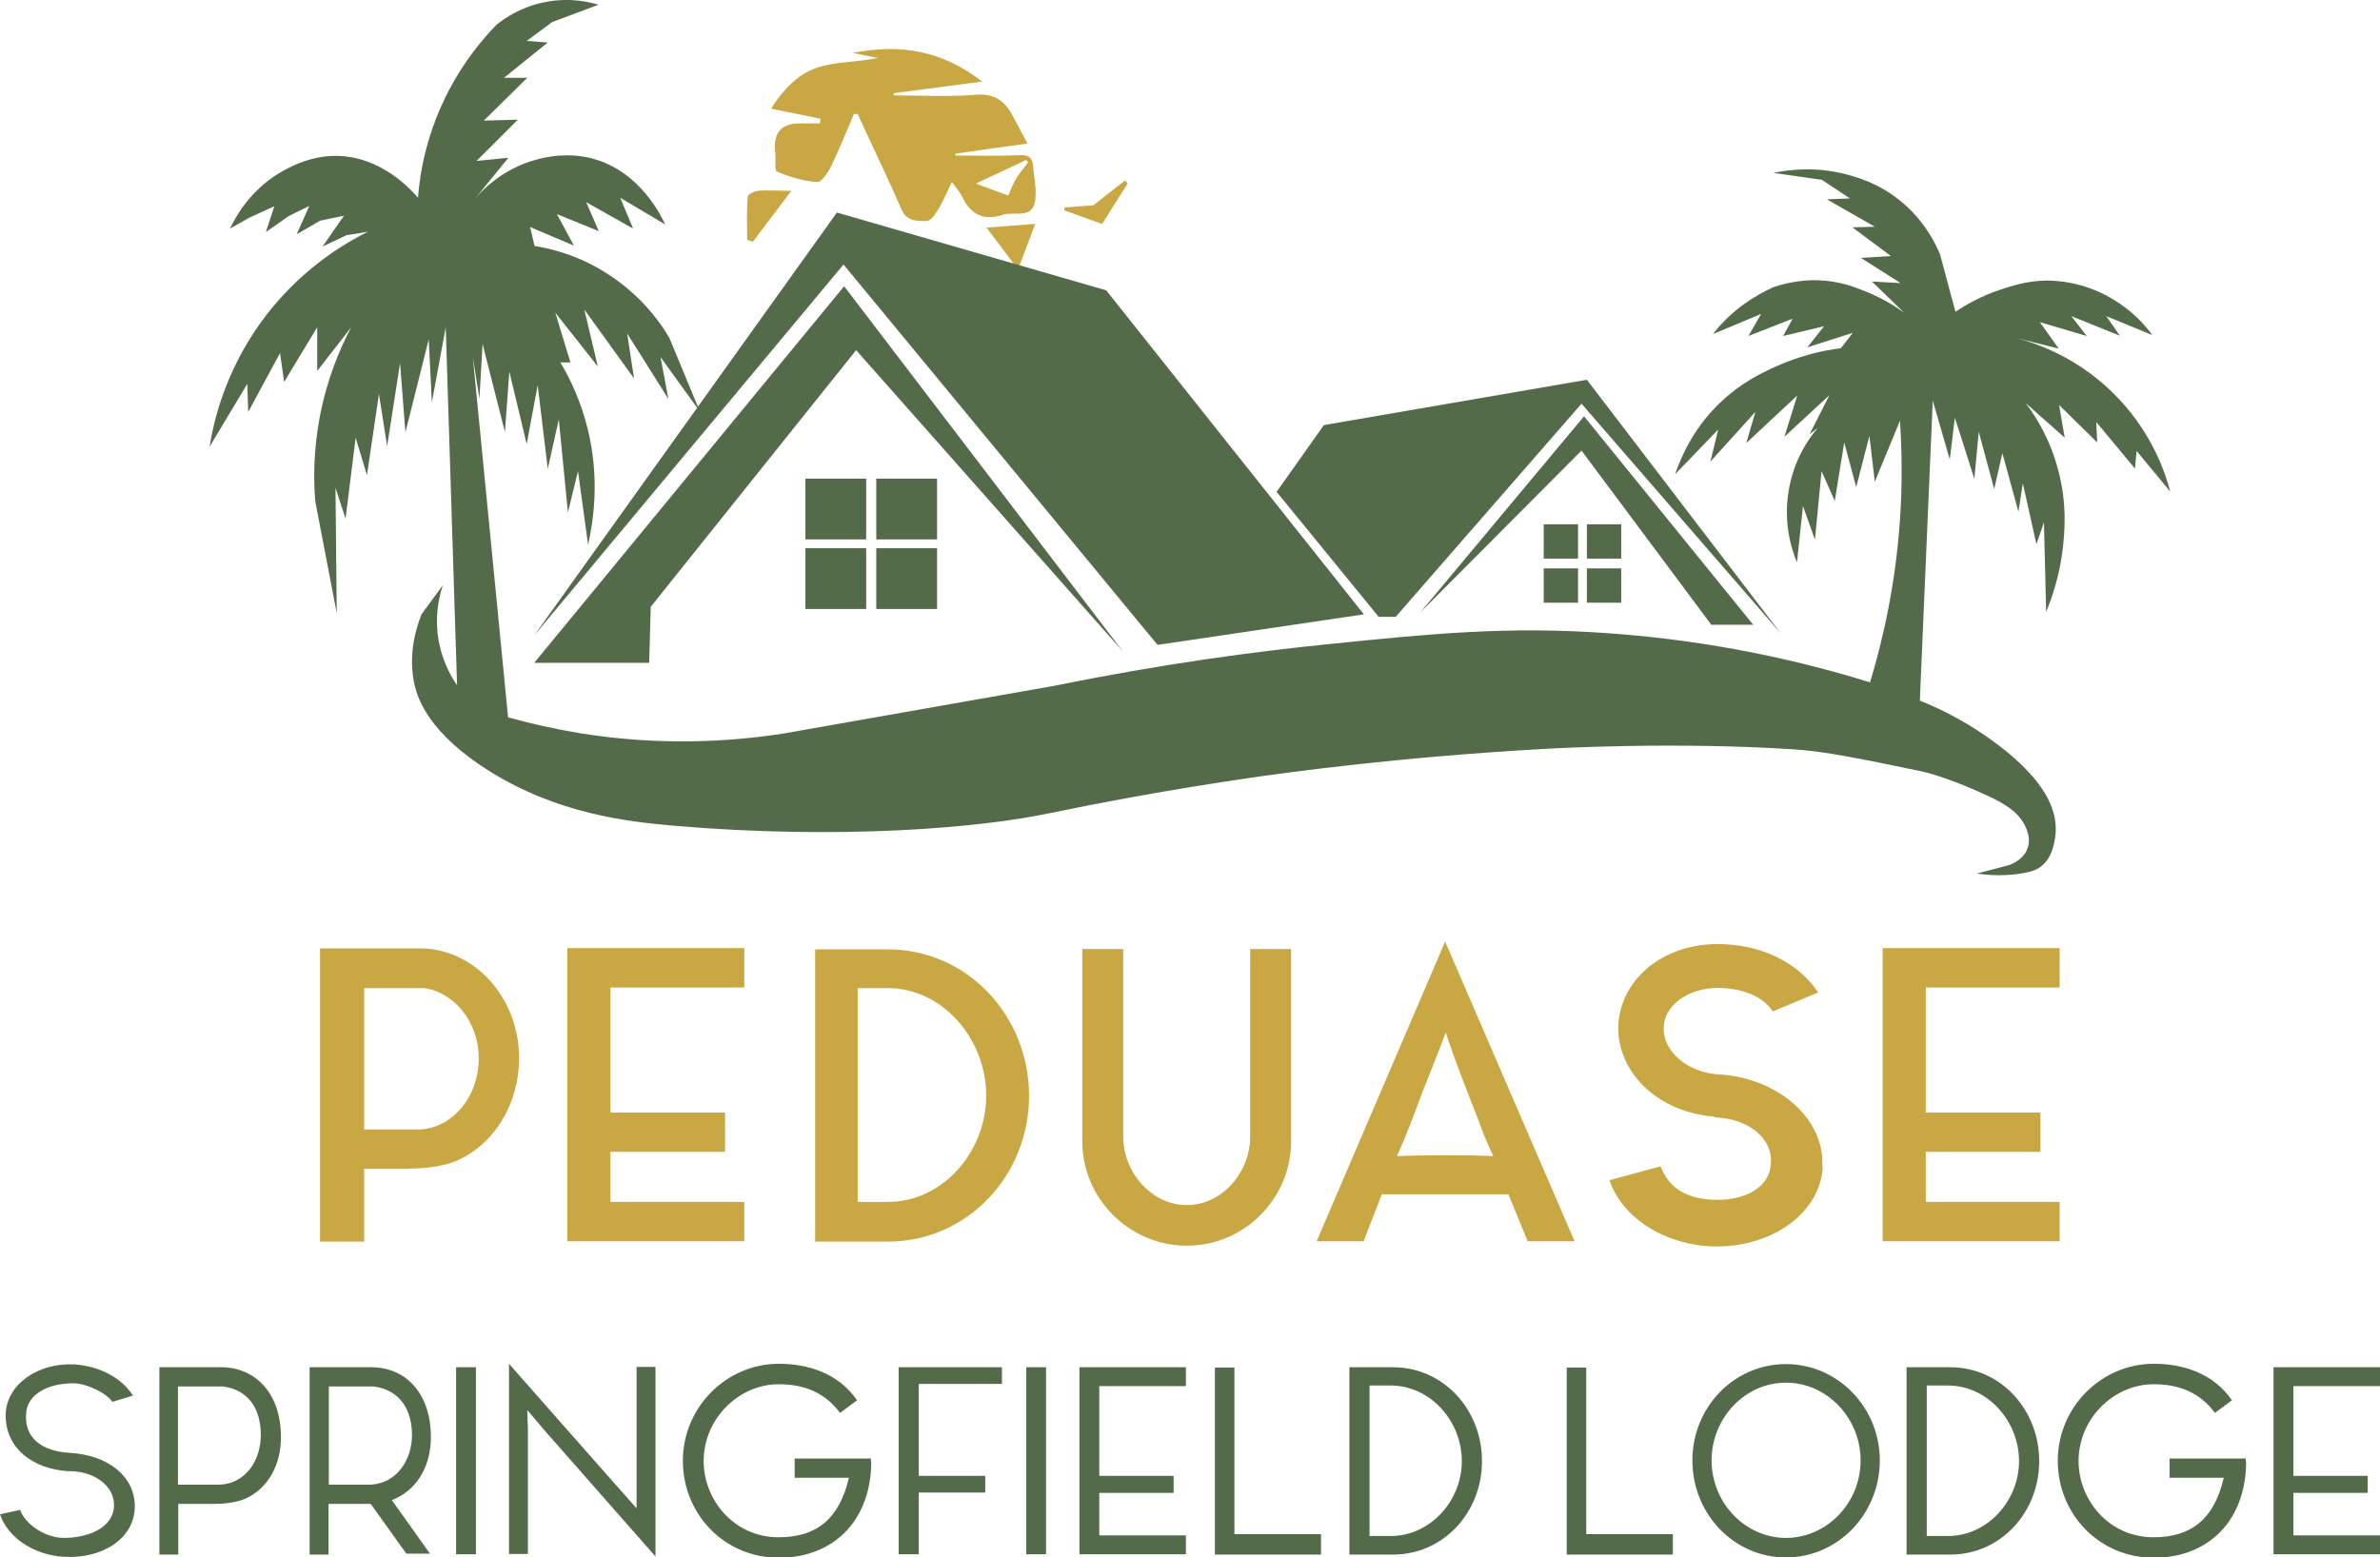
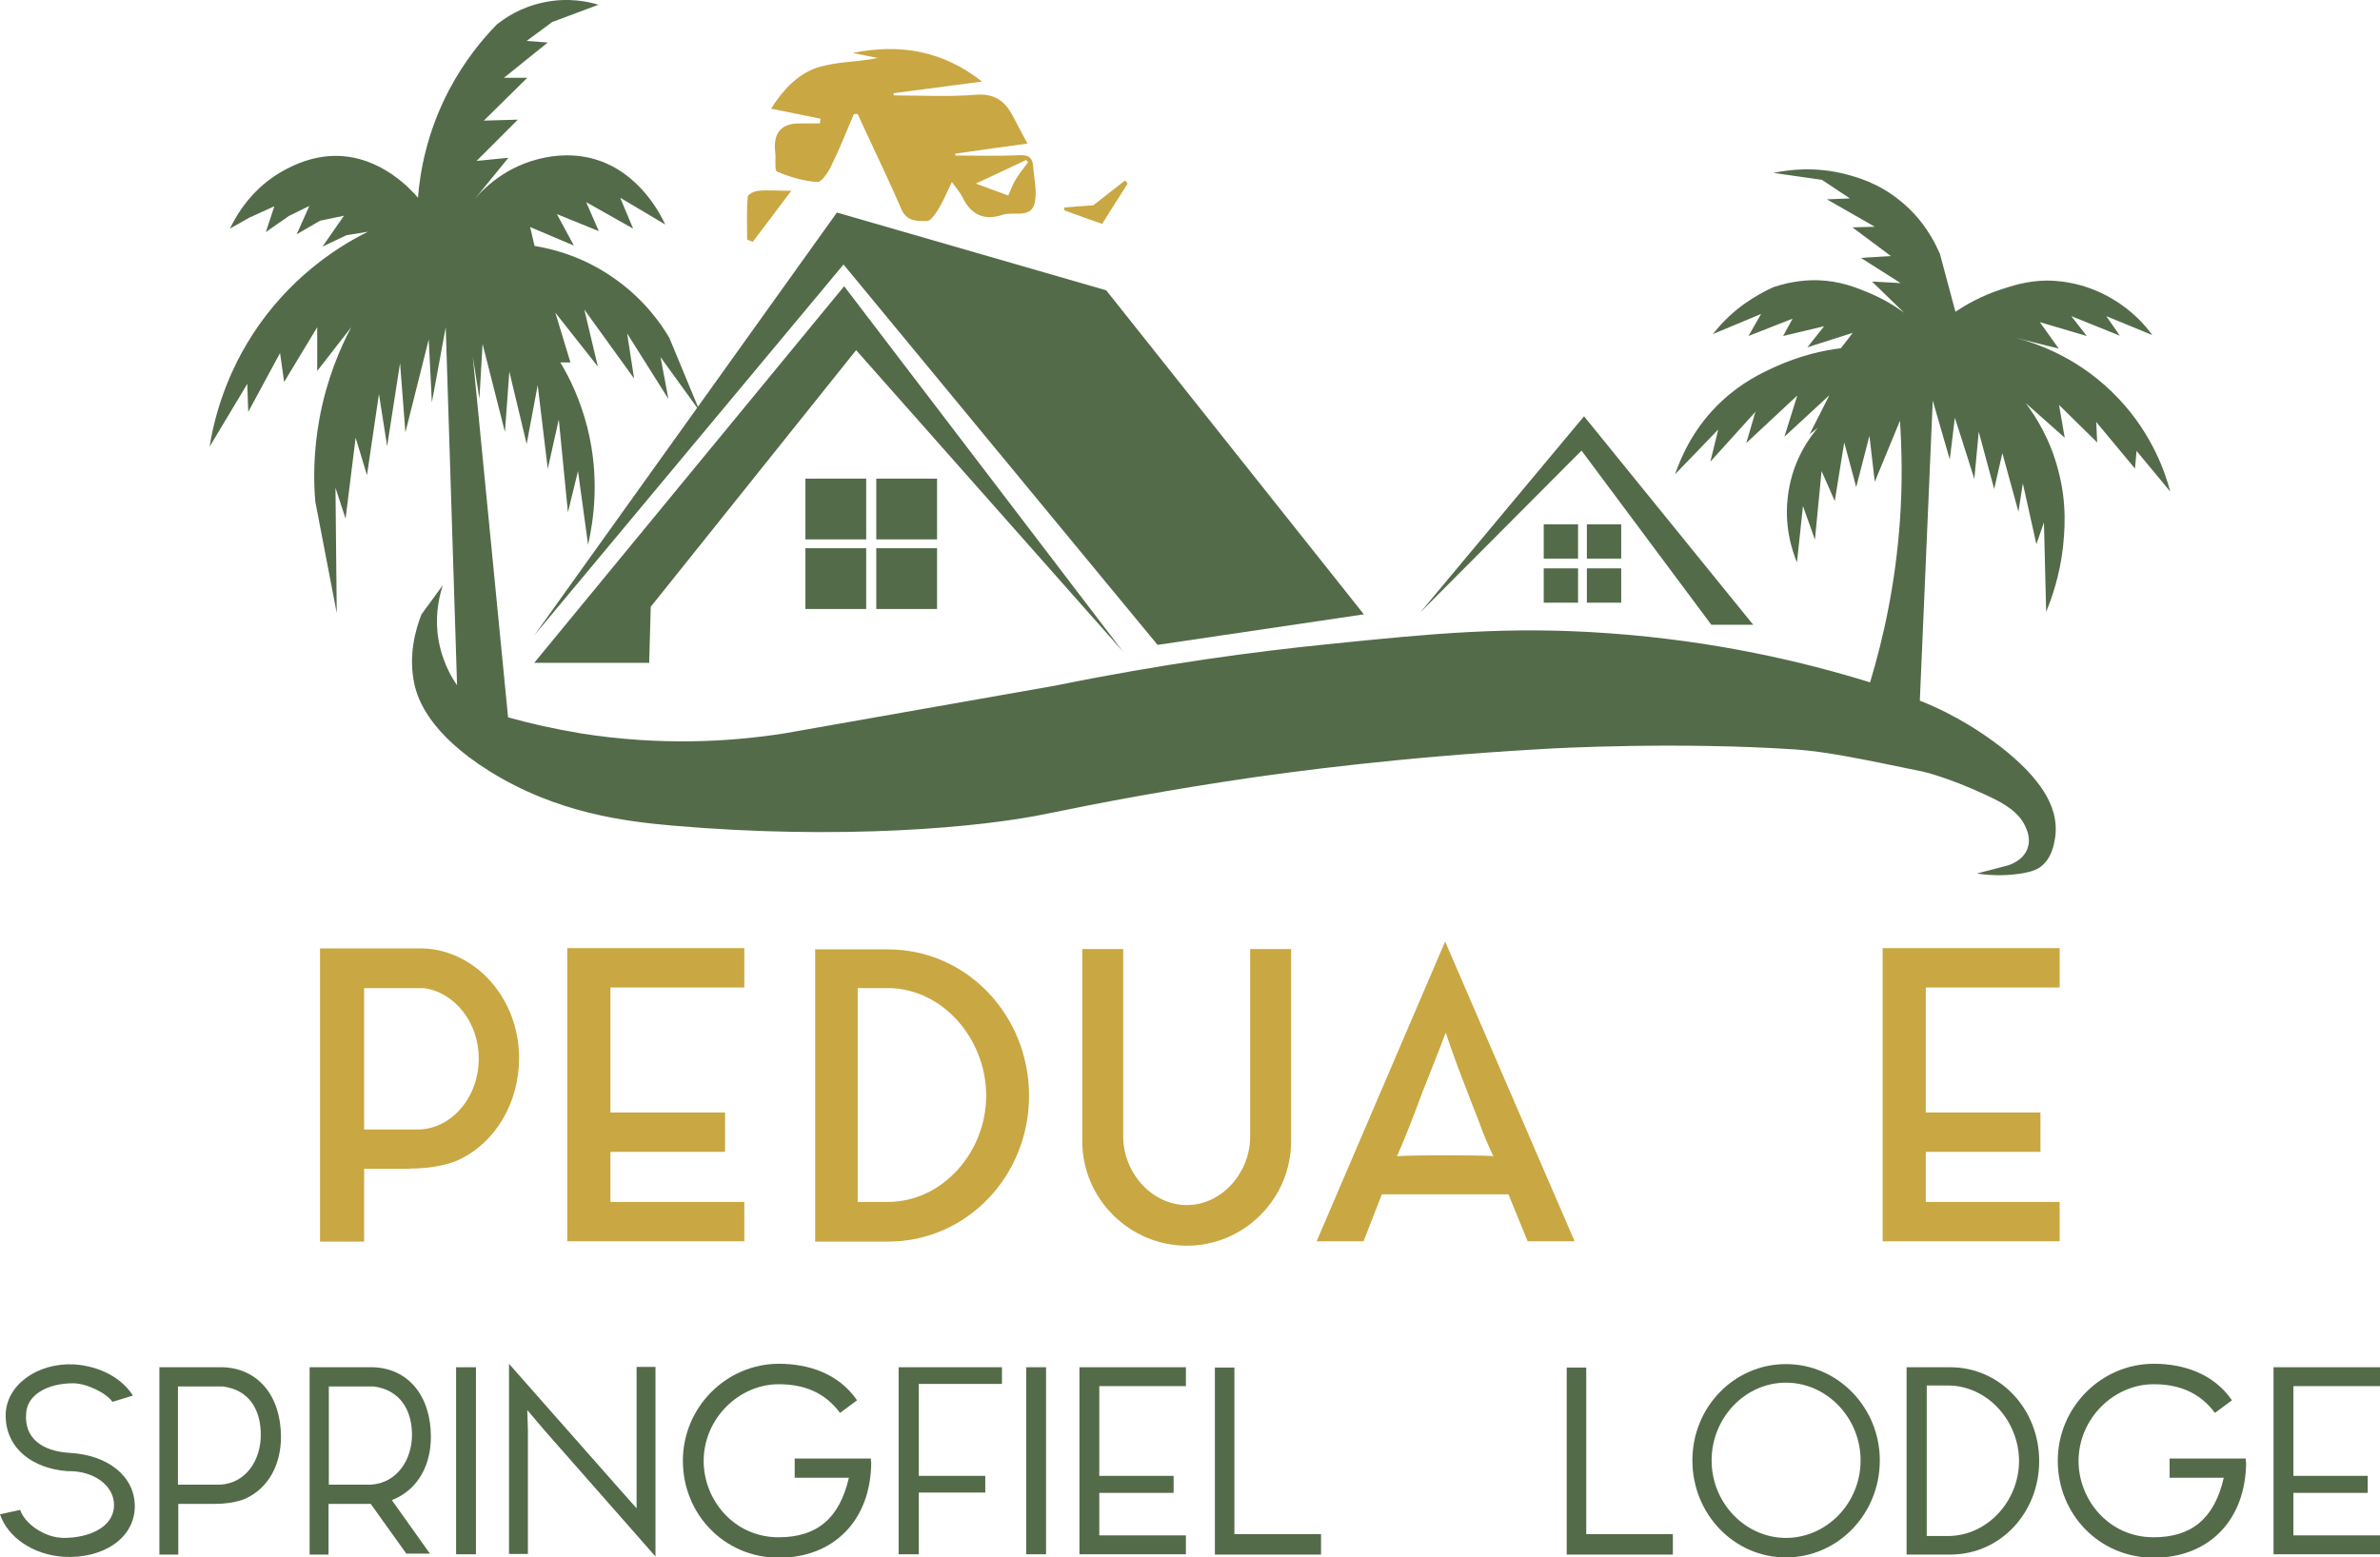
<svg xmlns="http://www.w3.org/2000/svg" id="Layer_2" data-name="Layer 2" viewBox="0 0 75.56 49.46">
  <defs>
    <style>
      .cls-1 {
        fill: #546b4a;
      }

      .cls-2 {
        fill: #c9a742;
      }
    </style>
  </defs>
  <g id="Layer_1-2" data-name="Layer 1">
    <g>
      <g>
        <path class="cls-2" d="m27.11,3.62c-.24.56-.46,1.12-.73,1.67-.1.2-.3.5-.44.49-.43-.03-.87-.16-1.27-.33-.09-.04-.03-.41-.06-.63q-.1-.92.81-.9c.2,0,.41,0,.61,0l.02-.15c-.5-.1-.99-.2-1.57-.32.38-.6.85-1.1,1.46-1.3.6-.2,1.27-.17,1.93-.31-.24-.05-.48-.09-.8-.16,1.53-.3,2.85-.07,4.11.91-1,.13-1.91.25-2.81.37,0,.02,0,.05.01.07.86,0,1.73.05,2.58-.02.58-.05.92.17,1.17.63.15.28.3.56.49.92-.81.11-1.55.21-2.29.32,0,.02,0,.04,0,.06.67,0,1.35.02,2.02-.01.3-.02.43.07.45.35.03.4.14.83.04,1.2-.13.46-.66.23-1,.34-.6.2-1.02,0-1.29-.57-.07-.14-.18-.26-.33-.47-.16.33-.27.6-.42.85-.1.16-.25.39-.38.39-.3,0-.63.02-.8-.37-.37-.86-.78-1.7-1.17-2.55-.07-.16-.15-.32-.22-.48h-.13Zm3.87,2.21c.35.13.68.25,1.03.38.08-.18.15-.38.26-.55.11-.18.25-.34.37-.51-.02-.02-.04-.04-.06-.07-.52.25-1.05.49-1.6.75Z" />
        <path class="cls-2" d="m25.13,6.05c-.47.62-.85,1.13-1.23,1.63-.06-.02-.12-.05-.18-.07,0-.45-.02-.91.02-1.36,0-.08.21-.18.33-.19.3-.03.61,0,1.07,0Z" />
-         <path class="cls-2" d="m32.87,7.1c-.2.52-.34.91-.55,1.46-.37-.5-.65-.87-1-1.33.55-.04.96-.08,1.55-.12Z" />
        <path class="cls-2" d="m33.78,6.59c.32-.03.65-.05.93-.07.34-.27.68-.53,1.01-.79.03.03.05.07.08.1-.27.43-.55.86-.81,1.28-.38-.13-.79-.28-1.2-.43v-.08Z" />
      </g>
      <polygon class="cls-1" points="20.61 21.05 16.96 21.05 26.8 9.09 35.65 20.69 27.18 11.12 20.66 19.27 20.61 21.05" />
      <polygon class="cls-1" points="16.96 20.18 26.57 6.75 35.12 9.22 43.3 19.51 36.75 20.48 26.78 8.4 16.96 20.18" />
-       <polygon class="cls-1" points="40.53 15.62 43.77 19.59 44.31 19.59 50.21 12.82 56.54 20.12 50.38 12.06 42.03 13.5 40.53 15.62" />
      <polygon class="cls-1" points="45.09 19.45 50.29 13.22 55.66 19.84 54.33 19.84 50.21 14.31 45.09 19.45" />
      <path class="cls-1" d="m6.65,14.21c.13-.82.48-2.34,1.58-3.9,1.21-1.71,2.7-2.58,3.45-2.95l-.68.11-.76.36.68-.98-.76.16-.74.43.4-.9-.65.32-.73.51.27-.82-.79.36-.62.35c.18-.37.68-1.31,1.77-1.88.27-.14.84-.43,1.6-.43,1.46.01,2.42,1.12,2.6,1.33.06-.79.27-2.05.98-3.41.49-.93,1.06-1.62,1.52-2.09.25-.2.76-.56,1.52-.71.78-.16,1.41-.01,1.71.08l-1.47.55-.81.6.67.05-1.39,1.12h.74l-1.38,1.36,1.08-.03-1.31,1.31,1.01-.1-1.19,1.46c.23-.3.92-1.1,2.11-1.41.27-.07.94-.23,1.73-.03,1.54.4,2.22,1.87,2.33,2.1l-1.43-.85.41.98-1.49-.84.4.92-1.33-.54.54,1-1.39-.59.14.6c.55.09,1.57.33,2.6,1.08.89.64,1.41,1.38,1.68,1.84l.97,2.34-1.25-1.73.25,1.33-1.31-2.08.22,1.43-1.58-2.19.43,1.81-1.35-1.71.48,1.58h-.32c.3.5.64,1.2.86,2.08.4,1.6.19,2.95.02,3.71l-.32-2.34-.32,1.31-.29-2.95-.35,1.57-.32-2.66-.35,1.87-.55-2.3-.14,1.92-.71-2.8-.1,1.74-.21-1.33,1.12,11.45c.71.2,1.48.37,2.31.51,2.52.4,4.74.27,6.46,0l8.62-1.52c3.39-.69,6.33-1.08,8.62-1.31,3.32-.34,5.74-.58,8.93-.35,3.38.24,6.21.91,8.3,1.56.42-1.39.81-3.13.95-5.16.08-1.15.06-2.21,0-3.15l-.8,1.94-.17-1.46-.42,1.63-.38-1.42-.3,1.86-.42-.95-.21,2.18-.38-1.07-.19,1.79c-.14-.34-.44-1.17-.27-2.24.16-1.05.69-1.75.93-2.03l-.26.2.63-1.24-1.43,1.32.41-1.31-1.62,1.51.29-.99-1.43,1.58.25-1.02-1.37,1.42c.21-.61.62-1.52,1.48-2.32.63-.59,1.26-.89,1.65-1.07.85-.39,1.61-.55,2.13-.61.13-.16.25-.32.38-.49l-1.44.46.53-.67-1.3.31.3-.55-1.4.55.4-.7-1.53.64c.21-.27.53-.62.97-.94.35-.25.68-.43.95-.55.59-.2,1.1-.23,1.42-.22.69.02,1.2.23,1.57.38.51.21.9.46,1.16.65l-1.02-.99.91.05-1.26-.8.95-.06-1.22-.91.71-.02-1.52-.87.73-.03-.89-.59-1.54-.22c.48-.1,1.32-.21,2.29.04.34.09,1.03.27,1.73.84.76.61,1.11,1.33,1.27,1.7l.49,1.83c.33-.22.81-.5,1.45-.71.37-.12.82-.27,1.43-.28.21,0,1.13,0,2.1.58.63.37,1.04.83,1.27,1.15l-1.46-.6.43.62-1.54-.62.49.63-1.49-.44.6.84-1.36-.34c.61.16,2.04.62,3.28,1.95,1.05,1.12,1.46,2.32,1.62,2.93l-1.07-1.29-.05.56-1.23-1.48.03.65-1.21-1.19.18,1.04-1.24-1.1c.34.45.78,1.16,1.03,2.12.3,1.11.2,2.01.15,2.49-.1.86-.34,1.56-.53,2.02l-.07-2.84-.24.69-.43-1.93-.14.9-.51-1.86-.26,1.14-.49-1.82-.14,1.5s-.62-1.97-.62-1.94-.16,1.32-.16,1.32l-.54-1.87-.41,9.53c1.16.46,2.01,1.04,2.57,1.47,1.22.95,1.56,1.67,1.68,2.11.1.38.06.69.04.8-.03.18-.1.63-.46.9-.1.07-.24.15-.62.21-.32.05-.8.09-1.4,0l.92-.24c.06-.01.54-.14.69-.56.1-.28,0-.53-.05-.65-.21-.5-.68-.77-1.24-1.03-1.29-.6-2.05-.76-2.05-.76-2.03-.42-3.05-.63-4.03-.7-3.77-.25-7.65-.04-8.1-.01-4.55.26-7.95.73-9.2.91-2.61.38-4.81.8-6.46,1.14-2.1.44-6.52.84-11.87.38-1.47-.13-3.67-.38-5.83-1.73-1.92-1.2-2.27-2.3-2.37-2.7-.23-.96.03-1.82.21-2.28l.68-.93c-.1.3-.24.85-.17,1.52.09.81.43,1.39.62,1.66l-.36-11.37-.44,2.39-.1-2-.74,2.95-.17-2.2-.41,2.64-.26-1.66-.38,2.58-.36-1.19-.32,2.57-.32-.98.04,3.98-.68-3.54c-.06-.68-.06-1.59.13-2.63.23-1.26.66-2.25,1.01-2.91l-1.08,1.39v-1.39l-1.05,1.74-.13-.92-1.01,1.87-.03-.89-1.2,2Z" />
      <rect class="cls-1" x="25.57" y="15.2" width="1.93" height="1.93" />
      <rect class="cls-1" x="27.82" y="15.2" width="1.93" height="1.93" />
      <rect class="cls-1" x="25.57" y="17.41" width="1.93" height="1.93" />
      <rect class="cls-1" x="27.82" y="17.41" width="1.93" height="1.93" />
      <rect class="cls-1" x="49.01" y="16.65" width="1.09" height="1.09" />
      <rect class="cls-1" x="50.38" y="16.65" width="1.09" height="1.09" />
      <rect class="cls-1" x="49.01" y="18.05" width="1.09" height="1.09" />
      <rect class="cls-1" x="50.38" y="18.05" width="1.09" height="1.09" />
    </g>
    <g>
      <path class="cls-2" d="m13.01,37.12h-1.45v2.31h-1.4v-9.31h3.3c1.67.08,3.02,1.61,3.02,3.48,0,1.44-.77,2.69-1.89,3.22,0,0-.52.29-1.58.29Zm-1.45-1.25h1.77c1.02-.05,1.87-1.02,1.87-2.26,0-1.14-.77-2.1-1.74-2.23h-1.9v4.49Z" />
      <path class="cls-2" d="m19.38,31.37v3.96h3.64v1.25h-3.64v1.59h4.25v1.25h-5.62v-9.31h5.62v1.25h-4.25Z" />
      <path class="cls-2" d="m32.67,34.8c0,2.54-1.97,4.63-4.48,4.63h-2.31v-9.28h2.31c2.51,0,4.48,2.1,4.48,4.65Zm-1.36,0c0-1.82-1.4-3.42-3.12-3.42h-.96v6.79h.96c1.73,0,3.12-1.58,3.12-3.38Z" />
      <path class="cls-2" d="m40.82,30.14h.17v6.1c0,1.83-1.49,3.32-3.31,3.32s-3.32-1.49-3.32-3.32v-6.1h1.3v5.96c0,1.13.9,2.17,2.02,2.17s2.01-1.04,2.01-2.17v-5.96h1.13Z" />
      <path class="cls-2" d="m47.88,37.93h-4.01c-.32.82-.58,1.49-.58,1.49h-1.49l4.08-9.52,4.11,9.52h-1.49s-.27-.66-.61-1.49Zm-.47-1.21s-.24-.52-.33-.76c-.2-.56-.4-1.01-.49-1.28-.45-1.13-.69-1.89-.69-1.89,0,0-.29.77-.74,1.89-.11.29-.28.76-.49,1.28-.09.24-.32.76-.32.76,0,0,.19-.03,1.56-.03s1.52.03,1.52.03Z" />
-       <path class="cls-2" d="m57.87,37.04c-.07,1.5-1.67,2.63-3.58,2.54-1.57-.09-2.82-.98-3.19-2.1l1.62-.44c.25.66.78,1.02,1.65,1.06.98.05,1.82-.36,1.85-1.16.07-.77-.7-1.4-1.7-1.45-.04,0-.07,0-.11-.03-1.85-.15-3.1-1.48-3.03-2.92.09-1.52,1.54-2.67,3.43-2.55,1.3.07,2.37.69,2.91,1.53l-1.44.6c-.29-.45-.88-.7-1.56-.74-.96-.07-1.87.45-1.9,1.24-.04.77.77,1.45,1.75,1.5,1.9.11,3.38,1.44,3.28,2.92Z" />
      <path class="cls-2" d="m61.14,31.37v3.96h3.64v1.25h-3.64v1.59h4.25v1.25h-5.62v-9.31h5.62v1.25h-4.25Z" />
    </g>
    <g>
      <path class="cls-1" d="m4.28,47.83c0,1.04-1.04,1.68-2.25,1.61-.99-.06-1.79-.63-2.03-1.35l.64-.14c.14.43.77.89,1.39.89.75,0,1.59-.31,1.59-1.05,0-.62-.65-1.07-1.41-1.07-.02,0-.05,0-.07,0-1.09-.08-1.96-.71-1.96-1.77,0-.95.99-1.68,2.18-1.62.83.06,1.51.44,1.86.99l-.65.2c-.19-.28-.82-.59-1.25-.59-.82,0-1.47.37-1.49.97-.06.75.48,1.19,1.39,1.24,1.21.07,2.06.74,2.06,1.7Z" />
      <path class="cls-1" d="m6.8,47.76h-1.14v1.61h-.6v-5.95h2.02c1.12.04,1.84.92,1.84,2.21,0,.88-.39,1.61-1.1,1.95,0,0-.34.18-1.01.18Zm-1.14-.61h1.33c.84-.05,1.29-.8,1.29-1.58s-.35-1.43-1.21-1.54h-1.42v3.12Z" />
      <path class="cls-1" d="m12.44,47.64l1.21,1.7h-.75l-1.13-1.58h-1.34v1.61h-.6v-5.95h2.02c1.12.04,1.83.92,1.83,2.21,0,.88-.39,1.61-1.1,1.95,0,0-.04.02-.14.06Zm-.67-.49c.84-.05,1.31-.8,1.31-1.58s-.37-1.43-1.22-1.54h-1.42v3.12h1.33Z" />
      <path class="cls-1" d="m15.11,49.36h-.63v-5.94h.63v5.94Z" />
      <path class="cls-1" d="m16.15,43.3l3.36,3.81.7.79v-4.49h.6v6.02l-3.51-3.99-.56-.66.02.64v3.93h-.6v-6.03Z" />
      <path class="cls-1" d="m27.66,46.41c0,1.88-1.2,3.06-2.93,3.06s-3.05-1.38-3.05-3.08,1.38-3.08,3.05-3.08c.92,0,1.89.3,2.48,1.16l-.54.4c-.5-.67-1.17-.91-1.95-.91-1.25,0-2.38,1.08-2.38,2.44,0,1.22.95,2.42,2.38,2.42,1.21,0,1.93-.59,2.23-1.89h-1.72v-.61h2.42c0,.06,0,.05,0,.11Z" />
      <path class="cls-1" d="m29.17,43.95v2.92h2.11v.53h-2.11v1.96h-.64v-5.94h3.28v.53h-2.64Z" />
      <path class="cls-1" d="m33.21,49.36h-.63v-5.94h.63v5.94Z" />
      <path class="cls-1" d="m34.9,44.03v2.84h2.36v.54h-2.36v1.35h2.75v.6h-3.38v-5.94h3.38v.6h-2.75Z" />
      <path class="cls-1" d="m41.94,48.72v.65h-3.37v-5.94h.62v5.29h2.74Z" />
-       <path class="cls-1" d="m47.05,46.4c0,1.63-1.22,2.97-2.83,2.97h-1.38v-5.95h1.38c1.61,0,2.83,1.35,2.83,2.98Zm-.64,0c0-1.27-1-2.4-2.26-2.4h-.67v4.78h.67c1.26,0,2.26-1.12,2.26-2.38Z" />
      <path class="cls-1" d="m53.11,48.72v.65h-3.37v-5.94h.62v5.29h2.74Z" />
      <path class="cls-1" d="m59.68,46.38c0,1.7-1.33,3.08-2.98,3.08s-2.97-1.38-2.97-3.08,1.33-3.06,2.97-3.06,2.98,1.37,2.98,3.06Zm-.61,0c0-1.35-1.07-2.47-2.37-2.47s-2.36,1.12-2.36,2.47,1.07,2.46,2.36,2.46,2.37-1.1,2.37-2.46Z" />
      <path class="cls-1" d="m64.74,46.4c0,1.63-1.22,2.97-2.83,2.97h-1.38v-5.95h1.38c1.61,0,2.83,1.35,2.83,2.98Zm-.64,0c0-1.27-1-2.4-2.26-2.4h-.67v4.78h.67c1.26,0,2.26-1.12,2.26-2.38Z" />
      <path class="cls-1" d="m71.31,46.41c0,1.88-1.2,3.06-2.93,3.06s-3.05-1.38-3.05-3.08,1.38-3.08,3.05-3.08c.92,0,1.89.3,2.48,1.16l-.54.4c-.5-.67-1.17-.91-1.95-.91-1.25,0-2.38,1.08-2.38,2.44,0,1.22.95,2.42,2.38,2.42,1.21,0,1.93-.59,2.23-1.89h-1.72v-.61h2.42c0,.06,0,.05,0,.11Z" />
      <path class="cls-1" d="m72.81,44.03v2.84h2.36v.54h-2.36v1.35h2.75v.6h-3.38v-5.94h3.38v.6h-2.75Z" />
    </g>
  </g>
</svg>